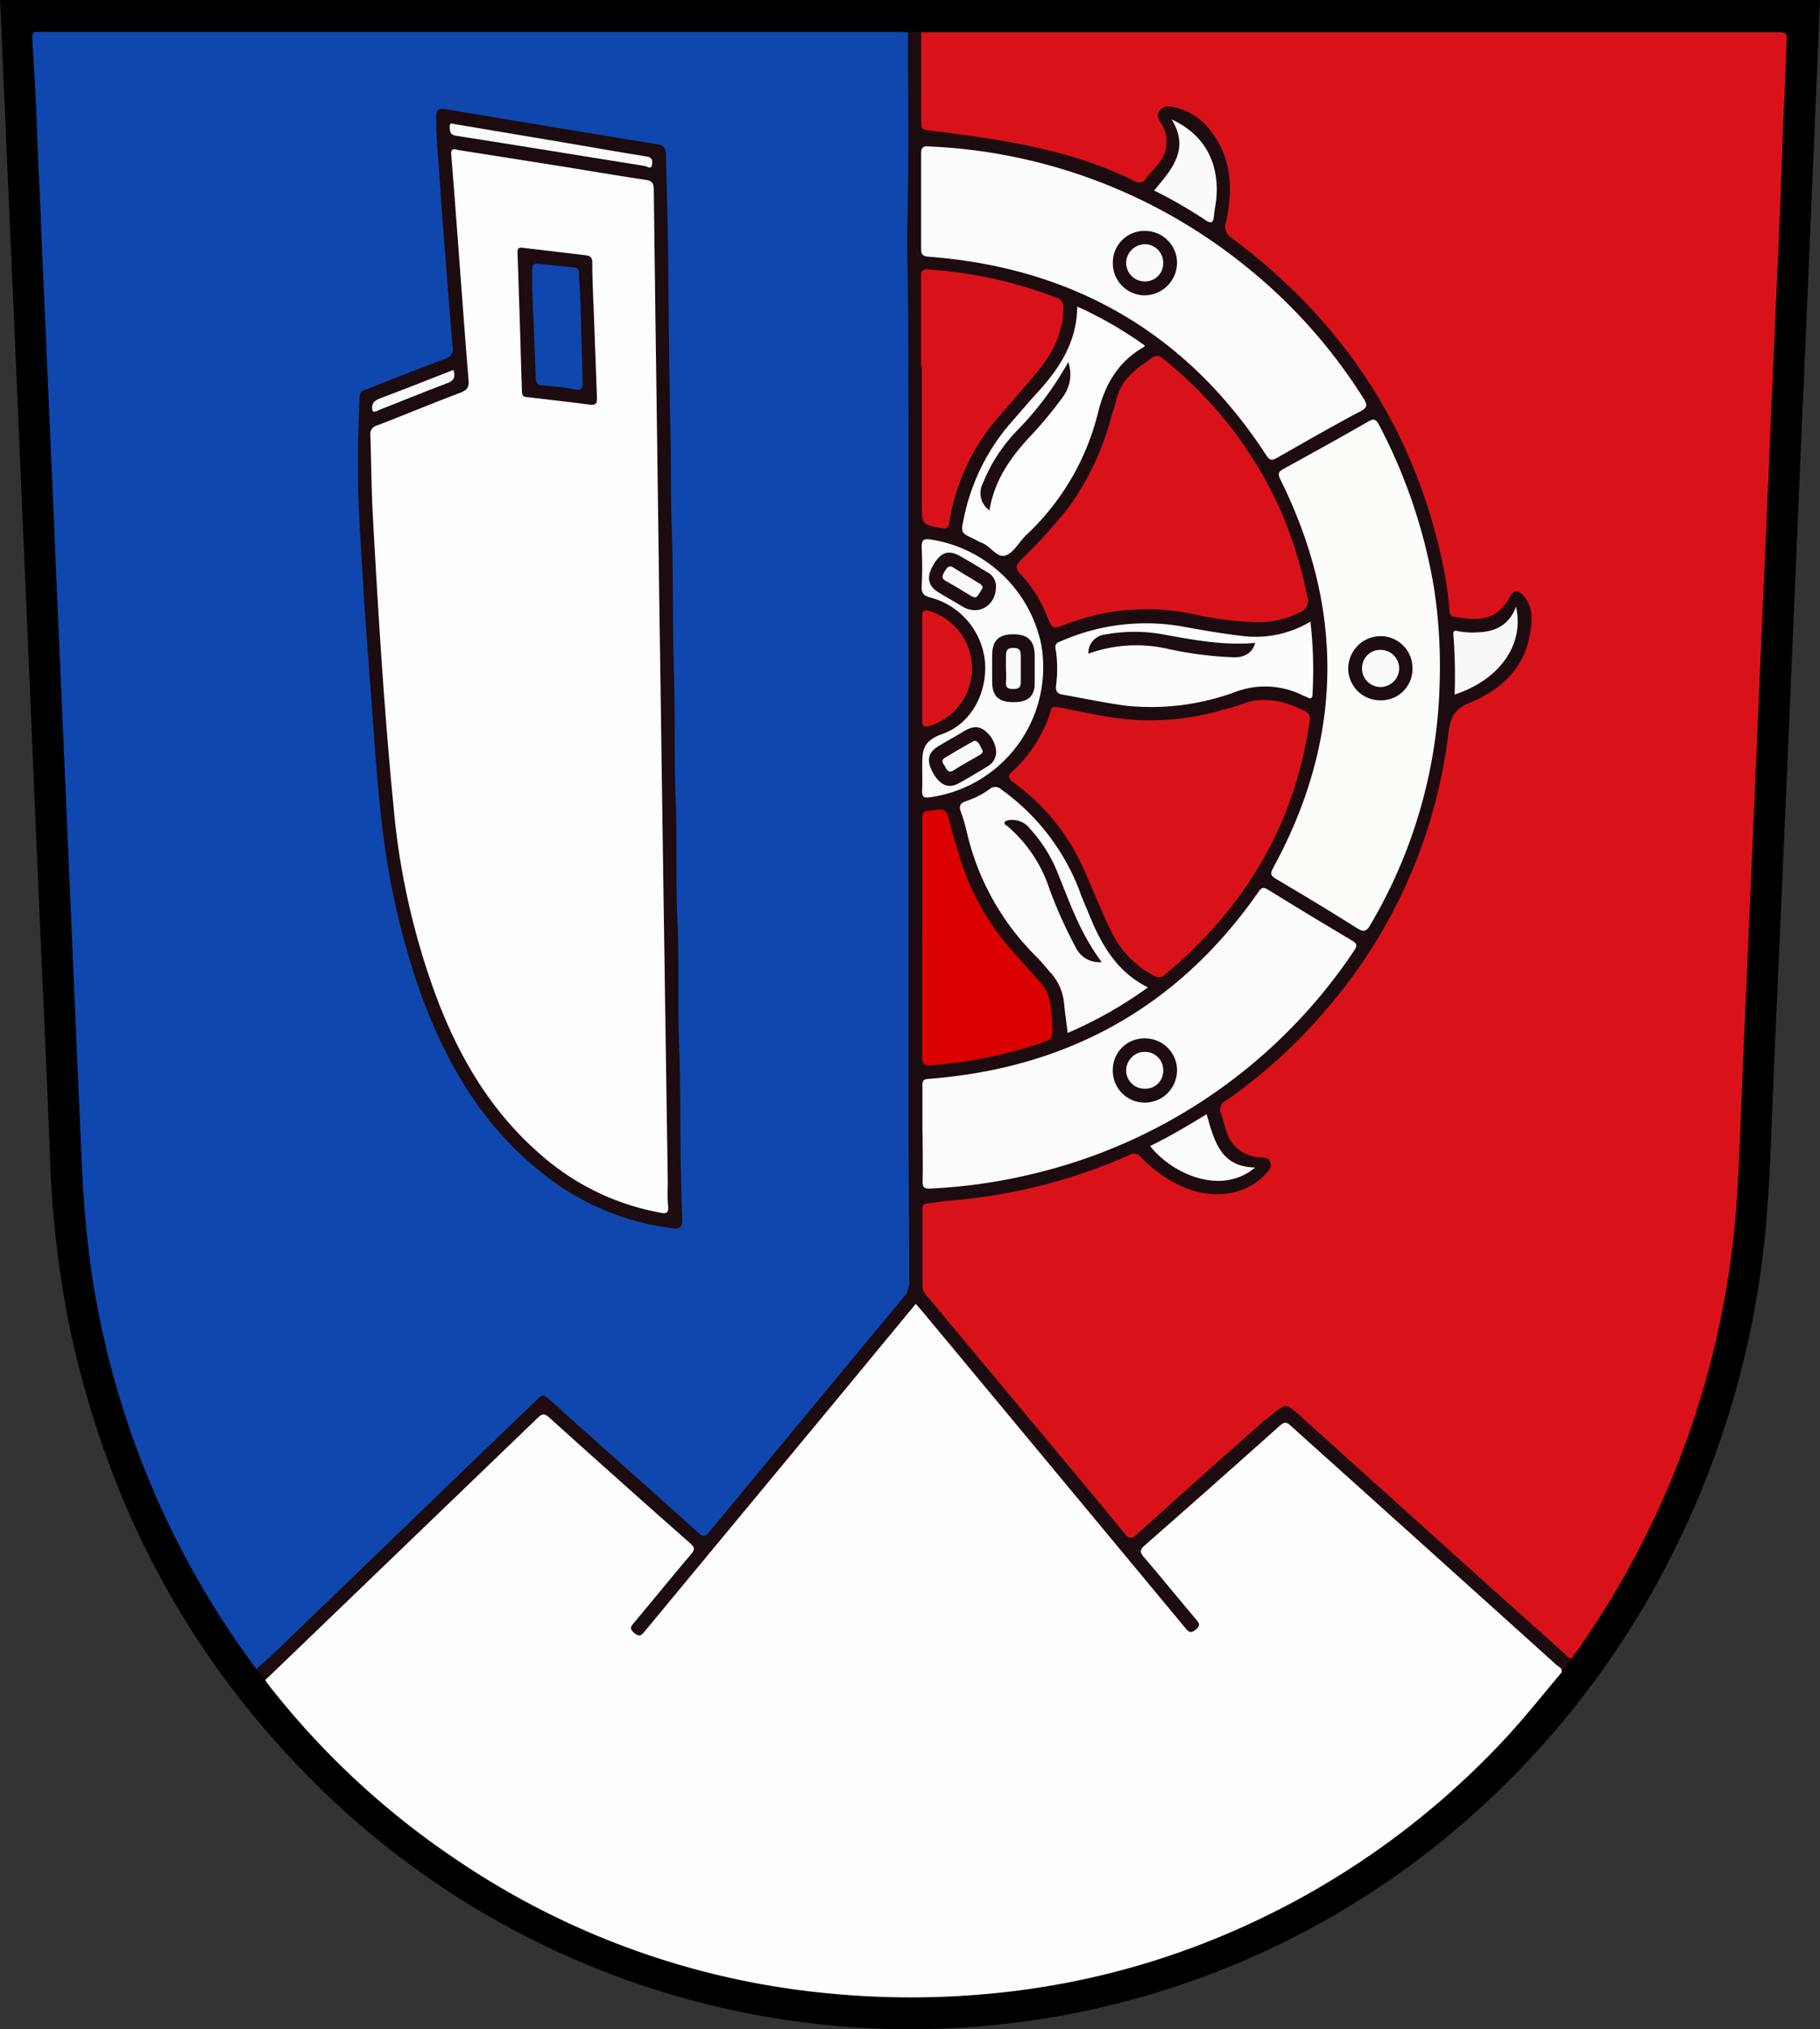
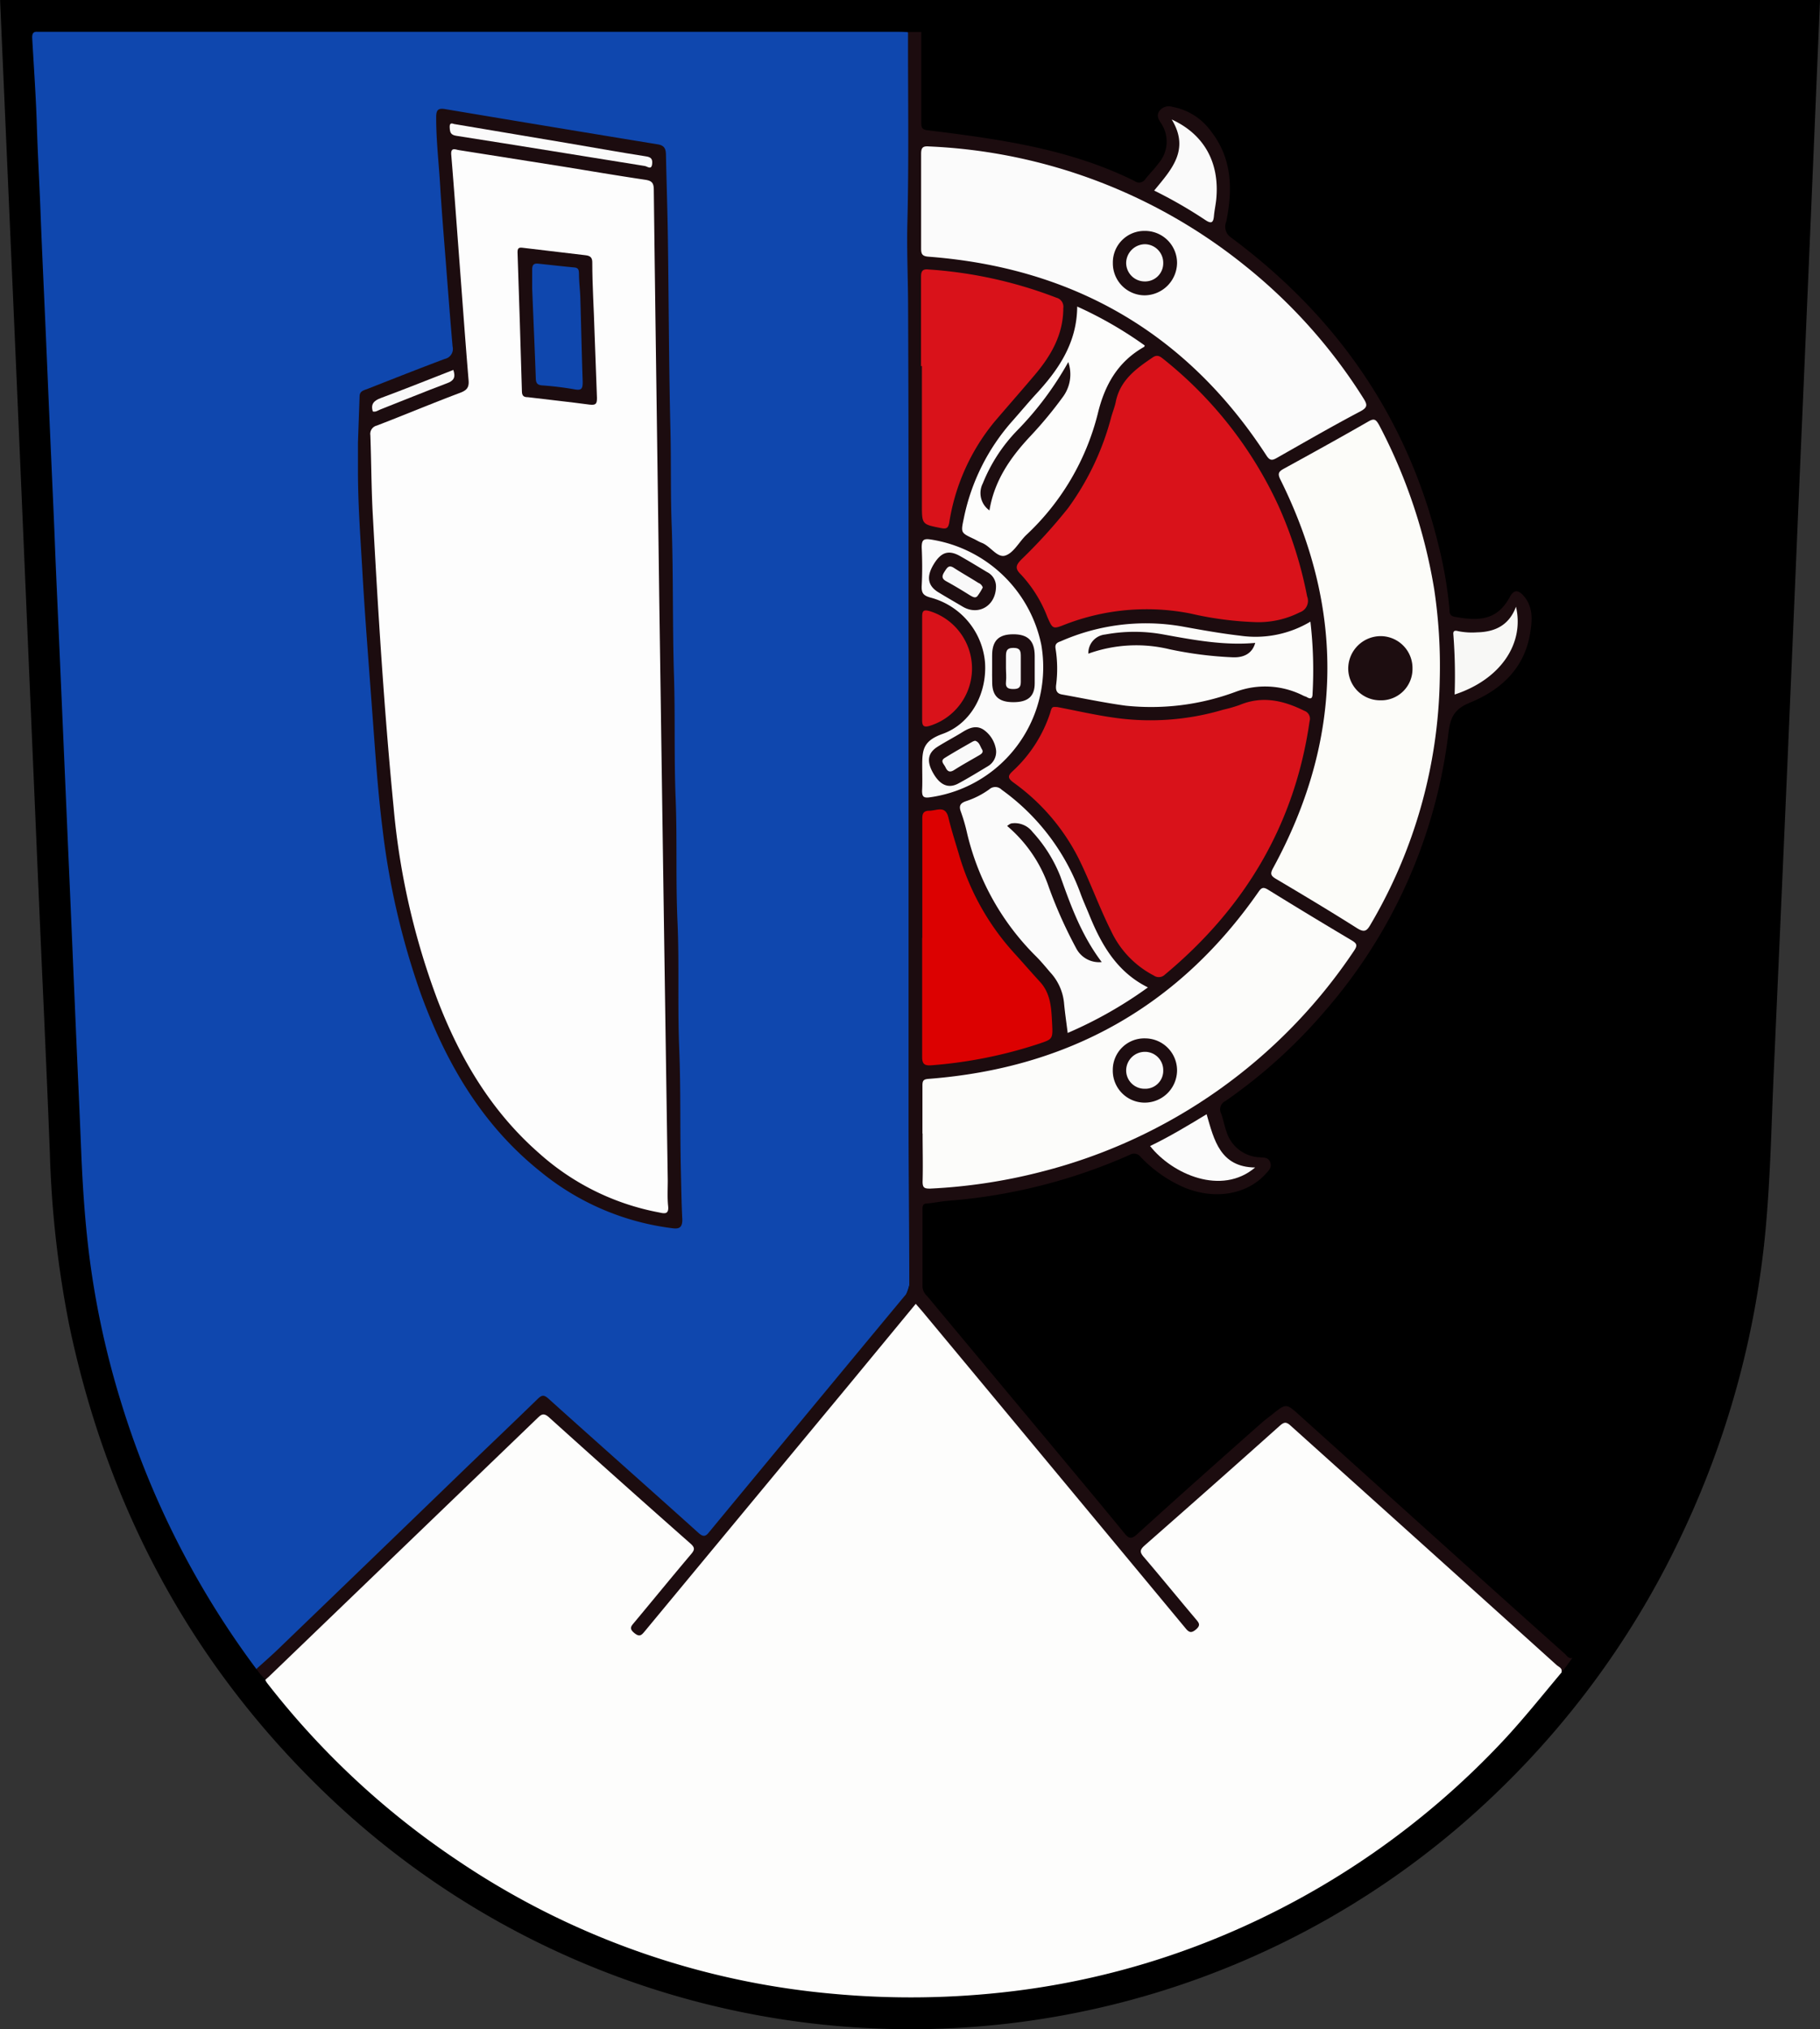
<svg xmlns="http://www.w3.org/2000/svg" id="Layer_1" data-name="Layer 1" viewBox="0 0 244.97 273.13">
  <rect x="0" y="0" width="244.97" height="273.13" fill="#333333" stroke="none" />
  <defs>
    <style>.cls-1{fill:#0f47ae;}.cls-2{fill:#d9121a;}.cls-3{fill:#fdfdfc;}.cls-4{fill:#1c0c0f;}.cls-5{fill:#fcfcf9;}.cls-6{fill:#fbfbfb;}.cls-7{fill:#fcfcfa;}.cls-8{fill:#dc0101;}.cls-9{fill:#fafafa;}.cls-10{fill:#f8f8f6;}.cls-11{fill:#fdfdfd;}.cls-12{fill:#f9f9f9;}.cls-13{fill:#1d0d10;}</style>
  </defs>
  <title>CZ_Lidečko_COA</title>
  <path d="M805.26,247q-.46,11.05-.93,22.12-.9,21.28-1.83,42.56-.79,18.76-1.6,37.54-.92,21-1.86,42c-.29,6.45-.42,12.92-.94,19.36A122,122,0,0,1,787,452.84a117.41,117.41,0,0,1-25,35.2,113.6,113.6,0,0,1-157.35.89c-18.32-17.4-29.78-38.66-35-63.35A139.13,139.13,0,0,1,567,402.2c-.48-12.44-1.08-24.87-1.61-37.3q-1-23.37-2-46.75-.82-19.31-1.67-38.61l-1.41-32.28c0-.08,0-.16,0-.24Z" transform="translate(-560.29 -247.02)" />
  <path class="cls-1" d="M594.81,471.68a117.55,117.55,0,0,1-18.32-36.23,116,116,0,0,1-4.24-19.87c-.52-4.27-.81-8.55-1-12.85-.22-5.53-.48-11.06-.72-16.6s-.47-11.06-.71-16.59-.48-11.06-.72-16.59-.48-11.06-.72-16.59-.51-11.15-.72-16.72c-.15-3.66-.32-7.32-.48-11-.25-5.53-.48-11.06-.72-16.59s-.51-11.06-.72-16.59c-.14-3.74-.36-7.48-.48-11.23-.12-4.05-.41-8.1-.64-12.16,0-.56.16-.82.74-.77.28,0,.56,0,.84,0H680.91c.52,0,1,0,1.56.05.47.33.4.84.4,1.31,0,7.15.1,14.31,0,21.46-.05,2.75,0,5.5-.05,8.24s.1,5.26.1,7.88q0,63.48.07,127a9.65,9.65,0,0,1-2.46,6.76c-8.09,9.58-16,19.28-24,28.95-1.21,1.46-1.5,1.44-3,.15-4-3.51-7.91-7.08-11.9-10.58-2.43-2.14-4.87-4.26-7.24-6.46-.71-.65-1.18-.71-1.89,0-4.79,4.7-9.66,9.31-14.47,14-4.36,4.23-8.71,8.46-13.13,12.62-2.94,2.76-5.66,5.75-8.75,8.34C595.73,471.29,595.43,471.78,594.81,471.68Z" transform="translate(-560.29 -247.02)" />
-   <path class="cls-2" d="M684.25,251.35l1.79,0H799.17c1.7,0,1.65,0,1.58,1.7-.09,2-.13,4.06-.24,6.09-.26,5-.38,10-.59,15.07-.21,5.33-.46,10.67-.7,16l-.72,16.72-.72,16.73q-.37,8.37-.73,16.73t-.71,16.6l-.72,16.48-.72,16.49c-.23,5.38-.39,10.76-.7,16.13a119.28,119.28,0,0,1-21.64,63.14c-.22.31-.6.54-.64,1-.54.41-.88-.07-1.23-.33a42,42,0,0,1-3.39-3c-6.29-5.66-12.6-11.29-18.88-17-4.38-4-8.77-7.91-13.15-11.88-2.19-2-1.75-1.82-3.78-.18-2.8,2.26-5.33,4.81-8,7.18-3.3,2.89-6.51,5.88-9.87,8.7-1,.88-1.41.83-2.27-.21q-9-10.83-18-21.65c-2.75-3.32-5.45-6.69-8.33-9.9a3.13,3.13,0,0,1-.83-2.18c0-3.15,0-6.31,0-9.46,0-1,.37-1.38,1.37-1.55,3.5-.59,7-.84,10.54-1.5a69.53,69.53,0,0,0,15.54-4.77,2.21,2.21,0,0,1,2.78.44,18.81,18.81,0,0,0,4.12,3.07,11,11,0,0,0,9.25.76,6.46,6.46,0,0,0,2.74-2.07c.69-.82.54-1.38-.48-1.47-4-.38-5.18-3.49-5.73-6.79-.12-.7.35-1.1.86-1.46a75.42,75.42,0,0,0,10.26-8.8,70.3,70.3,0,0,0,15-22.65,65.48,65.48,0,0,0,4.78-18.86,3,3,0,0,1,2.09-2.92c3.36-1.32,6.31-3.29,7.93-6.74a10,10,0,0,0,.94-5.36,3.71,3.71,0,0,0-.32-1.27c-.26-.53-.51-1.16-1.19-1.22s-.8.57-1.1,1a6.34,6.34,0,0,1-7.36,2.23,1.42,1.42,0,0,1-1-1.34,67.4,67.4,0,0,0-7.31-24.29,73.07,73.07,0,0,0-10.26-14.85A76.88,76.88,0,0,0,726,279.41a2.48,2.48,0,0,1-1-2.85c.77-4,.75-8-1.86-11.46a9.86,9.86,0,0,0-3.92-3.06,2.8,2.8,0,0,0-1.75-.27,1,1,0,0,0-.84,1.4c0,.15.13.29.19.44a6.49,6.49,0,0,1-2.53,8,1.71,1.71,0,0,1-1.82-.07,56.87,56.87,0,0,0-9.31-3.46,74.69,74.69,0,0,0-13.75-2.55,28.49,28.49,0,0,1-4.59-.73c-.55-.15-.87-.41-.88-1-.06-3.95-.05-7.91,0-11.86A.79.79,0,0,1,684.25,251.35Z" transform="translate(-560.29 -247.02)" />
  <path class="cls-3" d="M770.47,472.13c-2.52,3-5,6.11-7.68,9a109.82,109.82,0,0,1-38.2,26.53,106.1,106.1,0,0,1-28,7.37,113.81,113.81,0,0,1-24.34.33,107.07,107.07,0,0,1-50.22-17.83,109.42,109.42,0,0,1-25.8-24,2.06,2.06,0,0,1-.23-.41,23.23,23.23,0,0,1,4-4.22c.28-.27.63-.49.9-.78,3.43-3.58,7.1-6.89,10.65-10.35,4.4-4.29,8.81-8.58,13.29-12.78,2.53-2.37,4.82-5,7.55-7.17,1-.8,1.26-.8,2.24.08,4.12,3.71,8.27,7.38,12.42,11.05,2.12,1.88,4.22,3.78,6.35,5.65a1.1,1.1,0,0,1,.1,1.76c-2.4,2.84-4.72,5.74-7.12,8.57a4.75,4.75,0,0,0-.59.75.65.65,0,0,0,.16.95c.34.24.58,0,.82-.22.64-.66,1.2-1.39,1.78-2.1,5.89-7.2,11.87-14.32,17.78-21.5,5.38-6.54,10.83-13,16.17-19.57.85-1,1.19-1,2,0q16.6,20,33.23,40L720,465.8c.31.37.62.67,1.09.24s.12-.71-.14-1c-2.2-2.69-4.46-5.32-6.64-8-.95-1.16-1-1.39.14-2.36,2.34-2.05,4.66-4.12,7-6.18,3.16-2.8,6.38-5.55,9.48-8.42,2.25-2.08,2.24-2.17,4.53-.2,3,2.6,5.94,5.33,8.91,8q5.26,4.71,10.52,9.42c2.7,2.42,5.4,4.86,8.09,7.29q3.17,2.84,6.31,5.69C769.8,470.72,770.77,471.05,770.47,472.13Z" transform="translate(-560.29 -247.02)" />
  <path class="cls-4" d="M770.47,472.13c.16-.58-.36-.74-.66-1Q751.92,455,734,438.9c-.57-.52-.86-.5-1.43,0q-9.06,8.1-18.2,16.12c-.66.58-.7.9-.12,1.57,2.36,2.76,4.65,5.58,7,8.36.42.5.7.81,0,1.4s-1,.3-1.45-.25q-17.7-21.33-35.43-42.65l-.82-.94-9,10.91Q660.81,450,647.11,466.54c-.46.55-.71.88-1.45.27s-.41-.92,0-1.41c2.56-3.07,5.08-6.16,7.66-9.21.49-.58.52-.87-.09-1.41q-9.56-8.44-19.05-17c-.77-.69-1.1-.32-1.62.18l-36.08,34.73-.44.38a6.47,6.47,0,0,1-1.23-1.43c1.12-1,2.26-2,3.35-3.07q12.12-11.67,24.22-23.37c3.42-3.3,6.87-6.57,10.28-9.89.52-.5.81-.61,1.43-.06,6.73,6.06,13.52,12.06,20.25,18.12.67.6,1,.38,1.41-.15,3.15-3.82,6.3-7.62,9.46-11.44q8.38-10.14,16.79-20.27a2.39,2.39,0,0,0,.68-1.6c0-7-.09-14.05-.1-21.08q0-41.42,0-82.82,0-13.67-.06-27.32c0-3.87-.19-7.74-.1-11.6.22-8.59.07-17.17.09-25.76l1.78,0c0,4.08,0,8.15,0,12.23,0,.68.15.92.91,1,9.54,1.18,19.05,2.47,27.81,6.83a1,1,0,0,0,1.46-.29c.57-.72,1.23-1.36,1.76-2.1a4.45,4.45,0,0,0,.36-5.36c-.31-.49-.69-1-.27-1.65a1.59,1.59,0,0,1,1.81-.58,8.24,8.24,0,0,1,5.21,3.35c2.82,3.65,2.87,7.82,2,12.09A1.76,1.76,0,0,0,726,279c14.27,10.6,23.84,24.39,28,41.77a56.3,56.3,0,0,1,1.39,8.26c0,.44,0,.85.65,1,3.34.61,5.78.51,7.5-2.71.49-.9,1.07-.94,1.78-.16,1.36,1.51,1.22,3.35.92,5.12-.78,4.72-3.94,7.61-8.09,9.31-2.06.84-2.63,1.93-2.89,4A69.59,69.59,0,0,1,738.71,383a70.3,70.3,0,0,1-13.46,12.2,1.25,1.25,0,0,0-.6,1.69c.29.78.43,1.62.71,2.4a4.89,4.89,0,0,0,4.53,3.5c.55.05,1.15,0,1.38.7s-.21,1.06-.57,1.47c-2.59,2.92-7.11,3.62-11.26,1.78a18,18,0,0,1-5.62-4,1.1,1.1,0,0,0-1.45-.29,74.42,74.42,0,0,1-24.48,6.19c-.95.08-1.9.28-2.85.37-.48,0-.58.28-.58.69v10.55a1.9,1.9,0,0,0,.64,1.24l17.79,21.34c2.93,3.52,5.88,7.05,8.78,10.6.61.76,1,.71,1.67.09q8.35-7.56,16.78-15c.44-.4.94-.75,1.4-1.12,1.88-1.51,1.89-1.52,3.7.12l25.19,22.69q5.25,4.72,10.53,9.43c.27.24.48.68,1,.52C771.44,470.83,771,471.48,770.47,472.13Z" transform="translate(-560.29 -247.02)" />
  <path class="cls-4" d="M608.69,300.39c0-.71.51-.82,1-1,3.48-1.37,7-2.76,10.46-4.06a1.37,1.37,0,0,0,1.06-1.66c-.33-3.73-.61-7.46-.9-11.2-.27-3.46-.56-6.92-.77-10.38-.18-3.1-.55-6.19-.54-9.31,0-1,.3-1.23,1.23-1.07q14.29,2.4,28.6,4.74c1,.16,1.09.74,1.1,1.52.08,3.79.21,7.57.26,11.36.12,8.51.13,17,.34,25.52.11,4.39,0,8.78.18,13.17.22,6.67.09,13.34.3,20,.17,5.47,0,10.94.22,16.41s0,11.11.25,16.65,0,11.34.23,17,.09,11.1.23,16.65c.05,2.15.08,4.31.19,6.46,0,1-.38,1.26-1.27,1.15a34.69,34.69,0,0,1-17.78-7.59c-7.9-6.29-12.76-14.66-16.16-24a102.05,102.05,0,0,1-5.12-22c-.67-5.27-1-10.55-1.4-15.84-.47-6.48-1-13-1.36-19.45-.26-4.38-.57-8.76-.57-13.15V306.6" transform="translate(-560.29 -247.02)" />
  <path class="cls-5" d="M754.08,338.43a67.25,67.25,0,0,1-9.3,33c-.5.88-.83,1.15-1.83.52-3.6-2.28-7.26-4.47-10.92-6.64-.71-.42-.79-.7-.39-1.44q14.11-25.87,1-52.28c-.43-.85-.23-1.11.48-1.5,3.81-2.09,7.61-4.19,11.37-6.35.78-.45,1-.24,1.4.44a72.8,72.8,0,0,1,7.44,22.14A69.52,69.52,0,0,1,754.08,338.43Z" transform="translate(-560.29 -247.02)" />
  <path class="cls-6" d="M684.27,274.09c0-2.12,0-4.24,0-6.36,0-.86.25-1.07,1.08-1a72.78,72.78,0,0,1,42.45,16,71.75,71.75,0,0,1,16,17.89c.52.83.63,1.21-.39,1.76-3.8,2-7.53,4.16-11.27,6.28-.63.36-.94.36-1.39-.33-10.7-16.48-26-25.28-45.48-26.76-.84-.06-1-.36-1-1.08,0-2.12,0-4.24,0-6.35Z" transform="translate(-560.29 -247.02)" />
  <path class="cls-2" d="M702.63,342.19c2.47.47,5,1.06,7.64,1.43a34.36,34.36,0,0,0,14.67-1.08,20,20,0,0,0,2.17-.62c3.06-1.29,5.92-.63,8.74.77a1.13,1.13,0,0,1,.71,1.4c-2,13.94-8.73,25.16-19.48,34.11a1.16,1.16,0,0,1-1.49.12,12.9,12.9,0,0,1-5.75-6c-1.61-3.21-2.8-6.6-4.4-9.82a28.24,28.24,0,0,0-8.73-10.15c-.85-.63-.76-.94-.07-1.58a18.42,18.42,0,0,0,5-7.79C701.88,342.13,701.9,342.14,702.63,342.19Z" transform="translate(-560.29 -247.02)" />
  <path class="cls-7" d="M684.45,399.59c0-2.15,0-4.31,0-6.47,0-.64.13-.84.83-.89,18.74-1.44,33.63-9.69,44.41-25.18.42-.61.68-.65,1.3-.27q5.58,3.45,11.24,6.81c.72.43.79.69.31,1.4a71.88,71.88,0,0,1-42.07,29.74,73.89,73.89,0,0,1-15,2.27c-.76,0-1-.11-1-.94.06-2.15,0-4.31,0-6.47Z" transform="translate(-560.29 -247.02)" />
  <path class="cls-2" d="M729.43,330.76a45.2,45.2,0,0,1-8.89-1.16,30.4,30.4,0,0,0-16.91,1.48c-1.64.65-1.65.6-2.36-1a17.58,17.58,0,0,0-3.59-5.76c-.84-.82-.61-1.28.09-2a72.08,72.08,0,0,0,6.28-6.91,36.46,36.46,0,0,0,5.81-12.25c.19-.68.47-1.36.61-2.05.58-2.91,2.73-4.47,5-6,.57-.38.95-.14,1.38.21a54.24,54.24,0,0,1,15.53,19.8,55.31,55.31,0,0,1,3.85,12.18,1.63,1.63,0,0,1-1,2.14A12.28,12.28,0,0,1,729.43,330.76Z" transform="translate(-560.29 -247.02)" />
  <path class="cls-2" d="M684.26,296.29c0-4,0-8,0-12,0-.76.19-1.09,1-1a58.53,58.53,0,0,1,17.22,3.8,1.25,1.25,0,0,1,.93,1.39c0,3.53-1.61,6.35-3.79,8.94-1.8,2.13-3.65,4.23-5.46,6.35a28.2,28.2,0,0,0-6.1,13.57c-.13.74-.35.91-1.09.76-2.58-.51-2.59-.48-2.59-3.11V296.29Z" transform="translate(-560.29 -247.02)" />
  <path class="cls-8" d="M684.43,373.25v-15.7c0-.7-.09-1.41.94-1.41s2.17-.78,2.58.94,1,3.52,1.51,5.27A33.77,33.77,0,0,0,697,375.52c1.09,1.21,2.17,2.45,3.27,3.65,1.51,1.64,1.53,3.71,1.64,5.73s0,2-1.83,2.62a60.91,60.91,0,0,1-14.4,2.88c-1,.08-1.28-.19-1.27-1.21,0-5.31,0-10.62,0-15.94Z" transform="translate(-560.29 -247.02)" />
  <path class="cls-6" d="M704,386.05c-.18-1.44-.38-2.77-.5-4.11a7.06,7.06,0,0,0-1.86-4.06c-.62-.73-1.23-1.47-1.91-2.15a34.44,34.44,0,0,1-9.27-16.56,23.56,23.56,0,0,0-.83-2.87c-.32-.84-.07-1.2.75-1.47a11.23,11.23,0,0,0,3.08-1.58,1.2,1.2,0,0,1,1.65.06,29.79,29.79,0,0,1,10.7,14.2c.34.89.73,1.76,1.09,2.64,1.62,4,3.72,7.7,7.9,9.77A56.46,56.46,0,0,1,704,386.05Z" transform="translate(-560.29 -247.02)" />
  <path class="cls-3" d="M705.28,288.28a52.91,52.91,0,0,1,9.09,5.24,1.26,1.26,0,0,1-.07.18c-3.55,2-5.32,5.13-6.25,9a33.48,33.48,0,0,1-9.66,16.36c-.94.92-1.66,2.36-2.77,2.73s-2-1.26-3.19-1.71c-.37-.14-.71-.36-1.07-.53-1.77-.83-1.75-.82-1.34-2.78a28.15,28.15,0,0,1,6.55-13.1c1-1.13,2-2.32,3-3.43C702.7,296.89,705.25,293.24,705.28,288.28Z" transform="translate(-560.29 -247.02)" />
  <path class="cls-7" d="M736.67,330.69a56.43,56.43,0,0,1,.29,9.67c0,.59-.17.85-.77.49-.13-.08-.3-.11-.44-.18a11.34,11.34,0,0,0-9.13-.54A32.68,32.68,0,0,1,711.79,342c-2.88-.39-5.73-1-8.59-1.51-.7-.13-.83-.61-.76-1.26a17,17,0,0,0-.07-4.89c-.11-.62.17-.83.68-1a28.38,28.38,0,0,1,16.37-2c2.59.47,5.19.94,7.8,1.24A14.4,14.4,0,0,0,736.67,330.69Z" transform="translate(-560.29 -247.02)" />
  <path class="cls-6" d="M684.42,350c0-2.08.16-3.28,2.74-4.2,3.9-1.4,6-5.53,5.71-9.64a9.9,9.9,0,0,0-7.3-8.7c-1-.27-1.27-.62-1.22-1.6.09-1.71.08-3.44,0-5.15,0-1,.23-1.22,1.19-1.08a18,18,0,0,1,14.91,14.19,17.68,17.68,0,0,1-15.05,20.52c-.83.11-1-.13-1-.91C684.46,352.44,684.42,351.44,684.42,350Z" transform="translate(-560.29 -247.02)" />
  <path class="cls-2" d="M684.41,336.87c0-2.27,0-4.55,0-6.82,0-.83.2-1,1-.78a8.08,8.08,0,0,1,0,15.45c-.79.23-1,0-1-.78,0-2.36,0-4.71,0-7.07Z" transform="translate(-560.29 -247.02)" />
  <path class="cls-9" d="M718,263.1c4.36,2,6.46,5.79,6,10.7-.07.75-.24,1.49-.31,2.25-.08.92-.32,1.16-1.2.56a61.51,61.51,0,0,0-6.85-3.94C717.93,269.87,720.5,267.2,718,263.1Z" transform="translate(-560.29 -247.02)" />
  <path class="cls-6" d="M715.09,401.27c2.63-1.26,5.12-2.77,7.61-4.28,1,3.48,1.83,7.11,6.53,7.17C724.7,408,718.08,405.06,715.09,401.27Z" transform="translate(-560.29 -247.02)" />
  <path class="cls-10" d="M756.08,340.5a72.08,72.08,0,0,0-.17-8.08c-.07-.61.34-.53.69-.44a9.56,9.56,0,0,0,2.5.15c2.42-.05,4.31-.95,5.24-3.45C765.51,333.73,762.17,338.51,756.08,340.5Z" transform="translate(-560.29 -247.02)" />
  <path class="cls-11" d="M649.22,340.94q.46,32.47.95,64.95c0,1.16-.07,2.32.05,3.47s-.52,1-1.21.85a33.4,33.4,0,0,1-16.19-8c-6.39-5.6-10.59-12.68-13.61-20.52a98.32,98.32,0,0,1-5.94-26c-1.28-13.08-2.08-26.2-2.8-39.31-.2-3.59-.2-7.19-.33-10.78a1.15,1.15,0,0,1,.87-1.3c3.75-1.44,7.46-3,11.21-4.41.87-.33,1.23-.69,1.14-1.69-.48-5.77-.89-11.54-1.33-17.32-.33-4.34-.64-8.68-1-13-.1-1.09.56-.73,1-.66L636,269.43c3.7.6,7.39,1.23,11.1,1.78.87.13,1.18.37,1.19,1.31.22,18.25.5,36.51.73,54.76" transform="translate(-560.29 -247.02)" />
  <path class="cls-9" d="M621.4,263.71l15.38,2.59c3.49.59,7,1.23,10.48,1.77.7.11.87.39.81,1-.08.9-.66.33-1,.29-8.45-1.35-16.89-2.74-25.35-4.06-.78-.12-.86-.47-.9-1.08S621,263.56,621.4,263.71Z" transform="translate(-560.29 -247.02)" />
  <path class="cls-12" d="M621.31,296.81c.33,1,.07,1.45-.84,1.79-3,1.13-6,2.36-9,3.54-.32.13-.62.37-1,.26-.31-1,.15-1.46,1.09-1.81C614.79,299.39,618,298.1,621.31,296.81Z" transform="translate(-560.29 -247.02)" />
  <path class="cls-13" d="M746.07,341.28a4.3,4.3,0,0,1-4.31-4.33,4.38,4.38,0,0,1,4.37-4.31,4.3,4.3,0,0,1,4.28,4.36A4.22,4.22,0,0,1,746.07,341.28Z" transform="translate(-560.29 -247.02)" />
  <path class="cls-13" d="M710.08,282.42a4.24,4.24,0,0,1,4.3-4.32,4.31,4.31,0,0,1,4.34,4.31,4.41,4.41,0,0,1-4.34,4.36A4.3,4.3,0,0,1,710.08,282.42Z" transform="translate(-560.29 -247.02)" />
  <path class="cls-13" d="M710.07,391.06a4.24,4.24,0,0,1,4.34-4.28,4.31,4.31,0,0,1,4.31,4.34,4.36,4.36,0,0,1-4.37,4.31A4.3,4.3,0,0,1,710.07,391.06Z" transform="translate(-560.29 -247.02)" />
-   <path class="cls-13" d="M708.58,376.51a3.47,3.47,0,0,1-3.39-1.77,61.12,61.12,0,0,1-3.71-8.26,18.66,18.66,0,0,0-5.63-8.29c-.15-.11-.4-.18-.35-.44s.36-.3.57-.34a3,3,0,0,1,2.85,1.15,19.35,19.35,0,0,1,3.73,5.94C704.3,368.57,705.74,372.75,708.58,376.51Z" transform="translate(-560.29 -247.02)" />
+   <path class="cls-13" d="M708.58,376.51a3.47,3.47,0,0,1-3.39-1.77,61.12,61.12,0,0,1-3.71-8.26,18.66,18.66,0,0,0-5.63-8.29s.36-.3.57-.34a3,3,0,0,1,2.85,1.15,19.35,19.35,0,0,1,3.73,5.94C704.3,368.57,705.74,372.75,708.58,376.51Z" transform="translate(-560.29 -247.02)" />
  <path class="cls-13" d="M704.08,295.75a5.1,5.1,0,0,1-.71,4.67,54.46,54.46,0,0,1-4.34,5.25c-2.7,2.87-4.9,6-5.56,10.05a2.86,2.86,0,0,1-.89-3.65,22,22,0,0,1,4.58-7.07A43.21,43.21,0,0,0,704.08,295.75Z" transform="translate(-560.29 -247.02)" />
  <path class="cls-13" d="M706.78,335a2.51,2.51,0,0,1,2.28-2.58,21.58,21.58,0,0,1,7.85,0c4.07.74,8.14,1.51,12.33,1.13-.36,1.31-1.39,2-3,1.94a50.92,50.92,0,0,1-8.52-1.08A19.05,19.05,0,0,0,706.78,335Z" transform="translate(-560.29 -247.02)" />
  <path class="cls-13" d="M693.83,336.81v-1.55c0-2,.86-2.86,2.82-2.87s2.9.83,2.91,2.89c0,1.24,0,2.48,0,3.72,0,1.75-.92,2.53-2.87,2.53s-2.81-.8-2.85-2.56C693.82,338.25,693.83,337.53,693.83,336.81Z" transform="translate(-560.29 -247.02)" />
  <path class="cls-13" d="M694.35,325.93c0,2.62-2.34,4-4.47,2.75-1.13-.67-2.27-1.32-3.38-2-1.36-.88-1.52-2.09-.53-3.72s2-1.94,3.48-1.13c1.25.7,2.47,1.45,3.7,2.19A2.15,2.15,0,0,1,694.35,325.93Z" transform="translate(-560.29 -247.02)" />
  <path class="cls-13" d="M694.36,348a2.25,2.25,0,0,1-1.07,2.13c-1.33.8-2.65,1.61-4,2.34s-2.48.22-3.4-1.4-.7-2.72.59-3.54c1.11-.7,2.28-1.3,3.4-2,.9-.55,1.82-.93,2.79-.3A4,4,0,0,1,694.36,348Z" transform="translate(-560.29 -247.02)" />
  <path class="cls-4" d="M640.64,300.58c0,.78-.13,1-1,.9-2.76-.37-5.53-.66-8.3-1-.51,0-.78-.14-.8-.74q-.27-9.39-.59-18.77c0-.57.19-.66.69-.6,2.81.34,5.62.67,8.43,1,.7.07.95.34.94,1,0,3.11.22,6.29.3,9.32" transform="translate(-560.29 -247.02)" />
-   <path class="cls-9" d="M743.62,336.94a2.45,2.45,0,0,1,2.53-2.45,2.51,2.51,0,0,1,2.47,2.53,2.54,2.54,0,0,1-2.55,2.47A2.49,2.49,0,0,1,743.62,336.94Z" transform="translate(-560.29 -247.02)" />
  <path class="cls-9" d="M716.86,282.44a2.44,2.44,0,0,1-2.5,2.46,2.5,2.5,0,0,1-2.49-2.52,2.56,2.56,0,0,1,2.53-2.49A2.5,2.5,0,0,1,716.86,282.44Z" transform="translate(-560.29 -247.02)" />
  <path class="cls-6" d="M716.86,391.1a2.41,2.41,0,0,1-2.49,2.46,2.47,2.47,0,0,1-2.5-2.48,2.52,2.52,0,0,1,2.52-2.49A2.46,2.46,0,0,1,716.86,391.1Z" transform="translate(-560.29 -247.02)" />
  <path class="cls-9" d="M695.69,336.93c0-.48,0-.95,0-1.43,0-.72,0-1.28,1-1.28s1,.53,1,1.27c0,1.11,0,2.22,0,3.33,0,.77-.35.94-1,.94s-1.08-.14-1-.92S695.69,337.57,695.69,336.93Z" transform="translate(-560.29 -247.02)" />
  <path class="cls-12" d="M692.57,326.09a7.61,7.61,0,0,1-.72,1.16c-.3.34-.65.09-1-.1-1-.63-2.09-1.29-3.17-1.88-.69-.37-.61-.76-.25-1.32s.58-.94,1.28-.48c1.07.69,2.17,1.31,3.26,2A1,1,0,0,1,692.57,326.09Z" transform="translate(-560.29 -247.02)" />
  <path class="cls-12" d="M691.53,346.72c.58.16.67.73.93,1.15s-.09.64-.4.82c-1.13.66-2.28,1.29-3.39,2-.58.35-.87.12-1.11-.38s-.78-.87-.07-1.3c1.21-.75,2.45-1.45,3.69-2.16A1.6,1.6,0,0,1,691.53,346.72Z" transform="translate(-560.29 -247.02)" />
  <path class="cls-1" d="M631.92,285.84c0-.63,0-1.58,0-2.54,0-.65.24-.86.84-.79,1.62.17,3.24.36,4.86.51.57.06.58.41.6.83,0,1.08.14,2.15.18,3.22.11,3.78.19,7.57.32,11.35,0,.9-.13,1.19-1.12,1a42.57,42.57,0,0,0-4.38-.53c-.58-.06-.79-.29-.81-.9C632.27,294.05,632.09,290.11,631.92,285.84Z" transform="translate(-560.29 -247.02)" />
</svg>